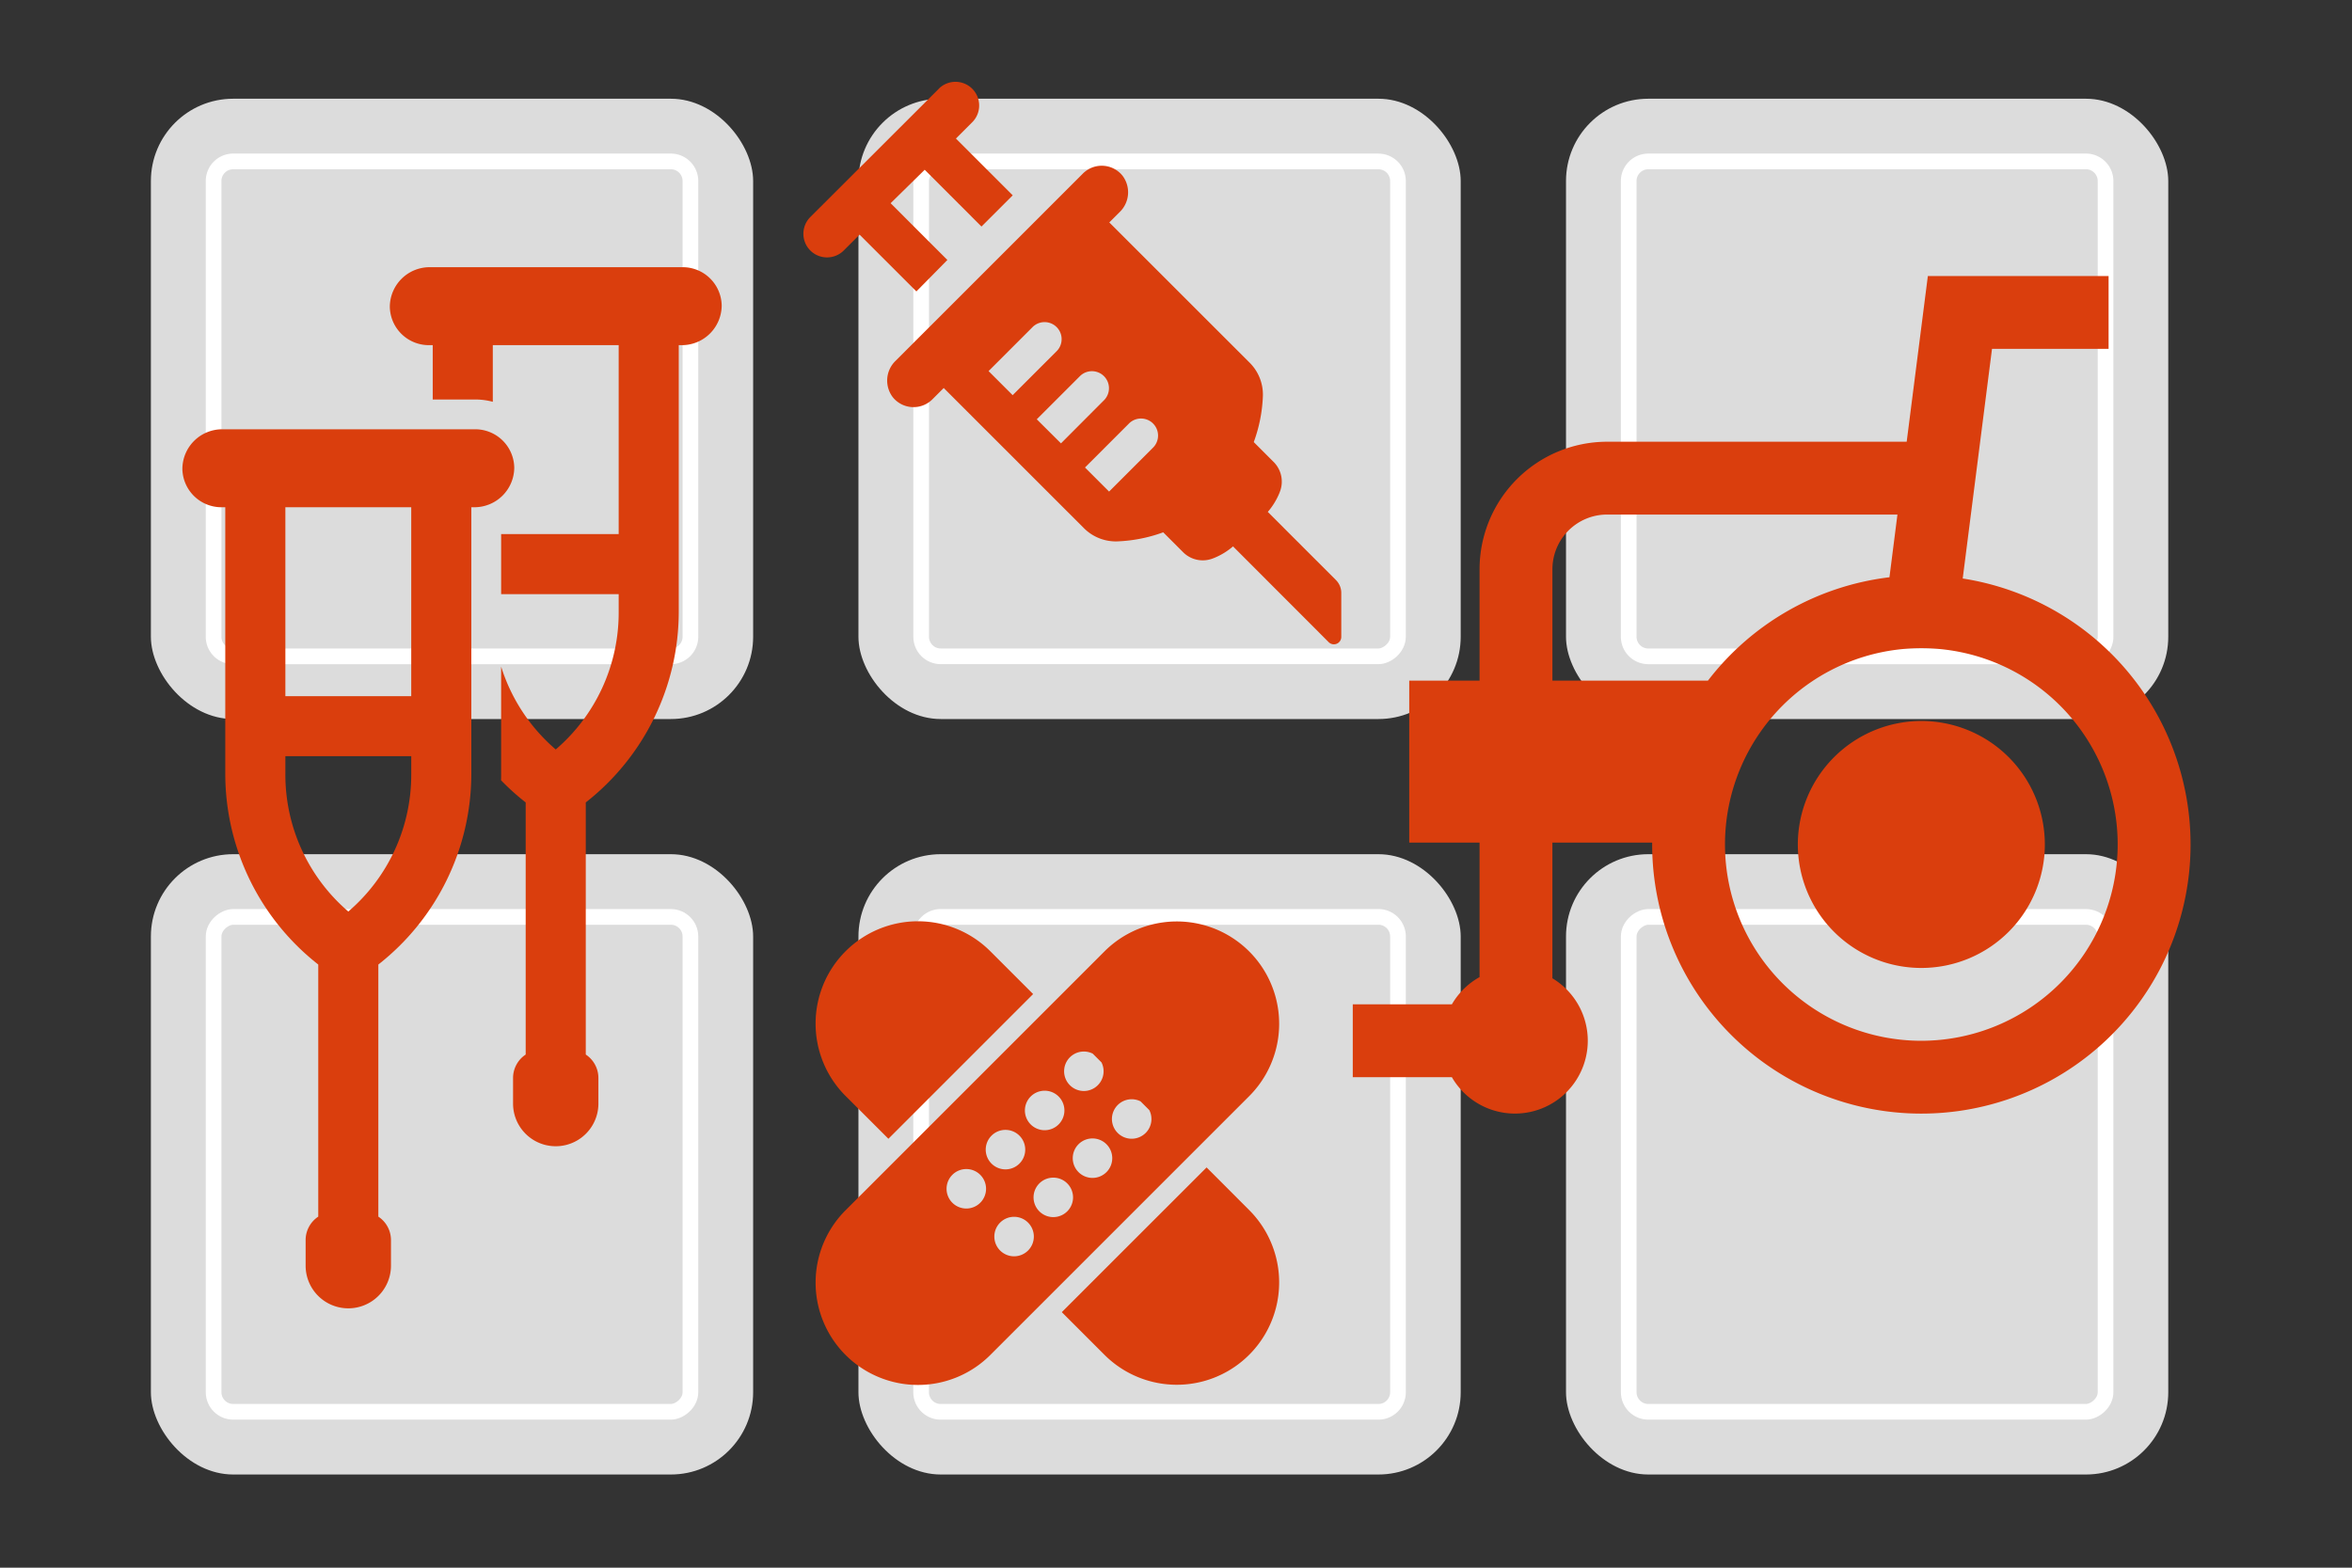
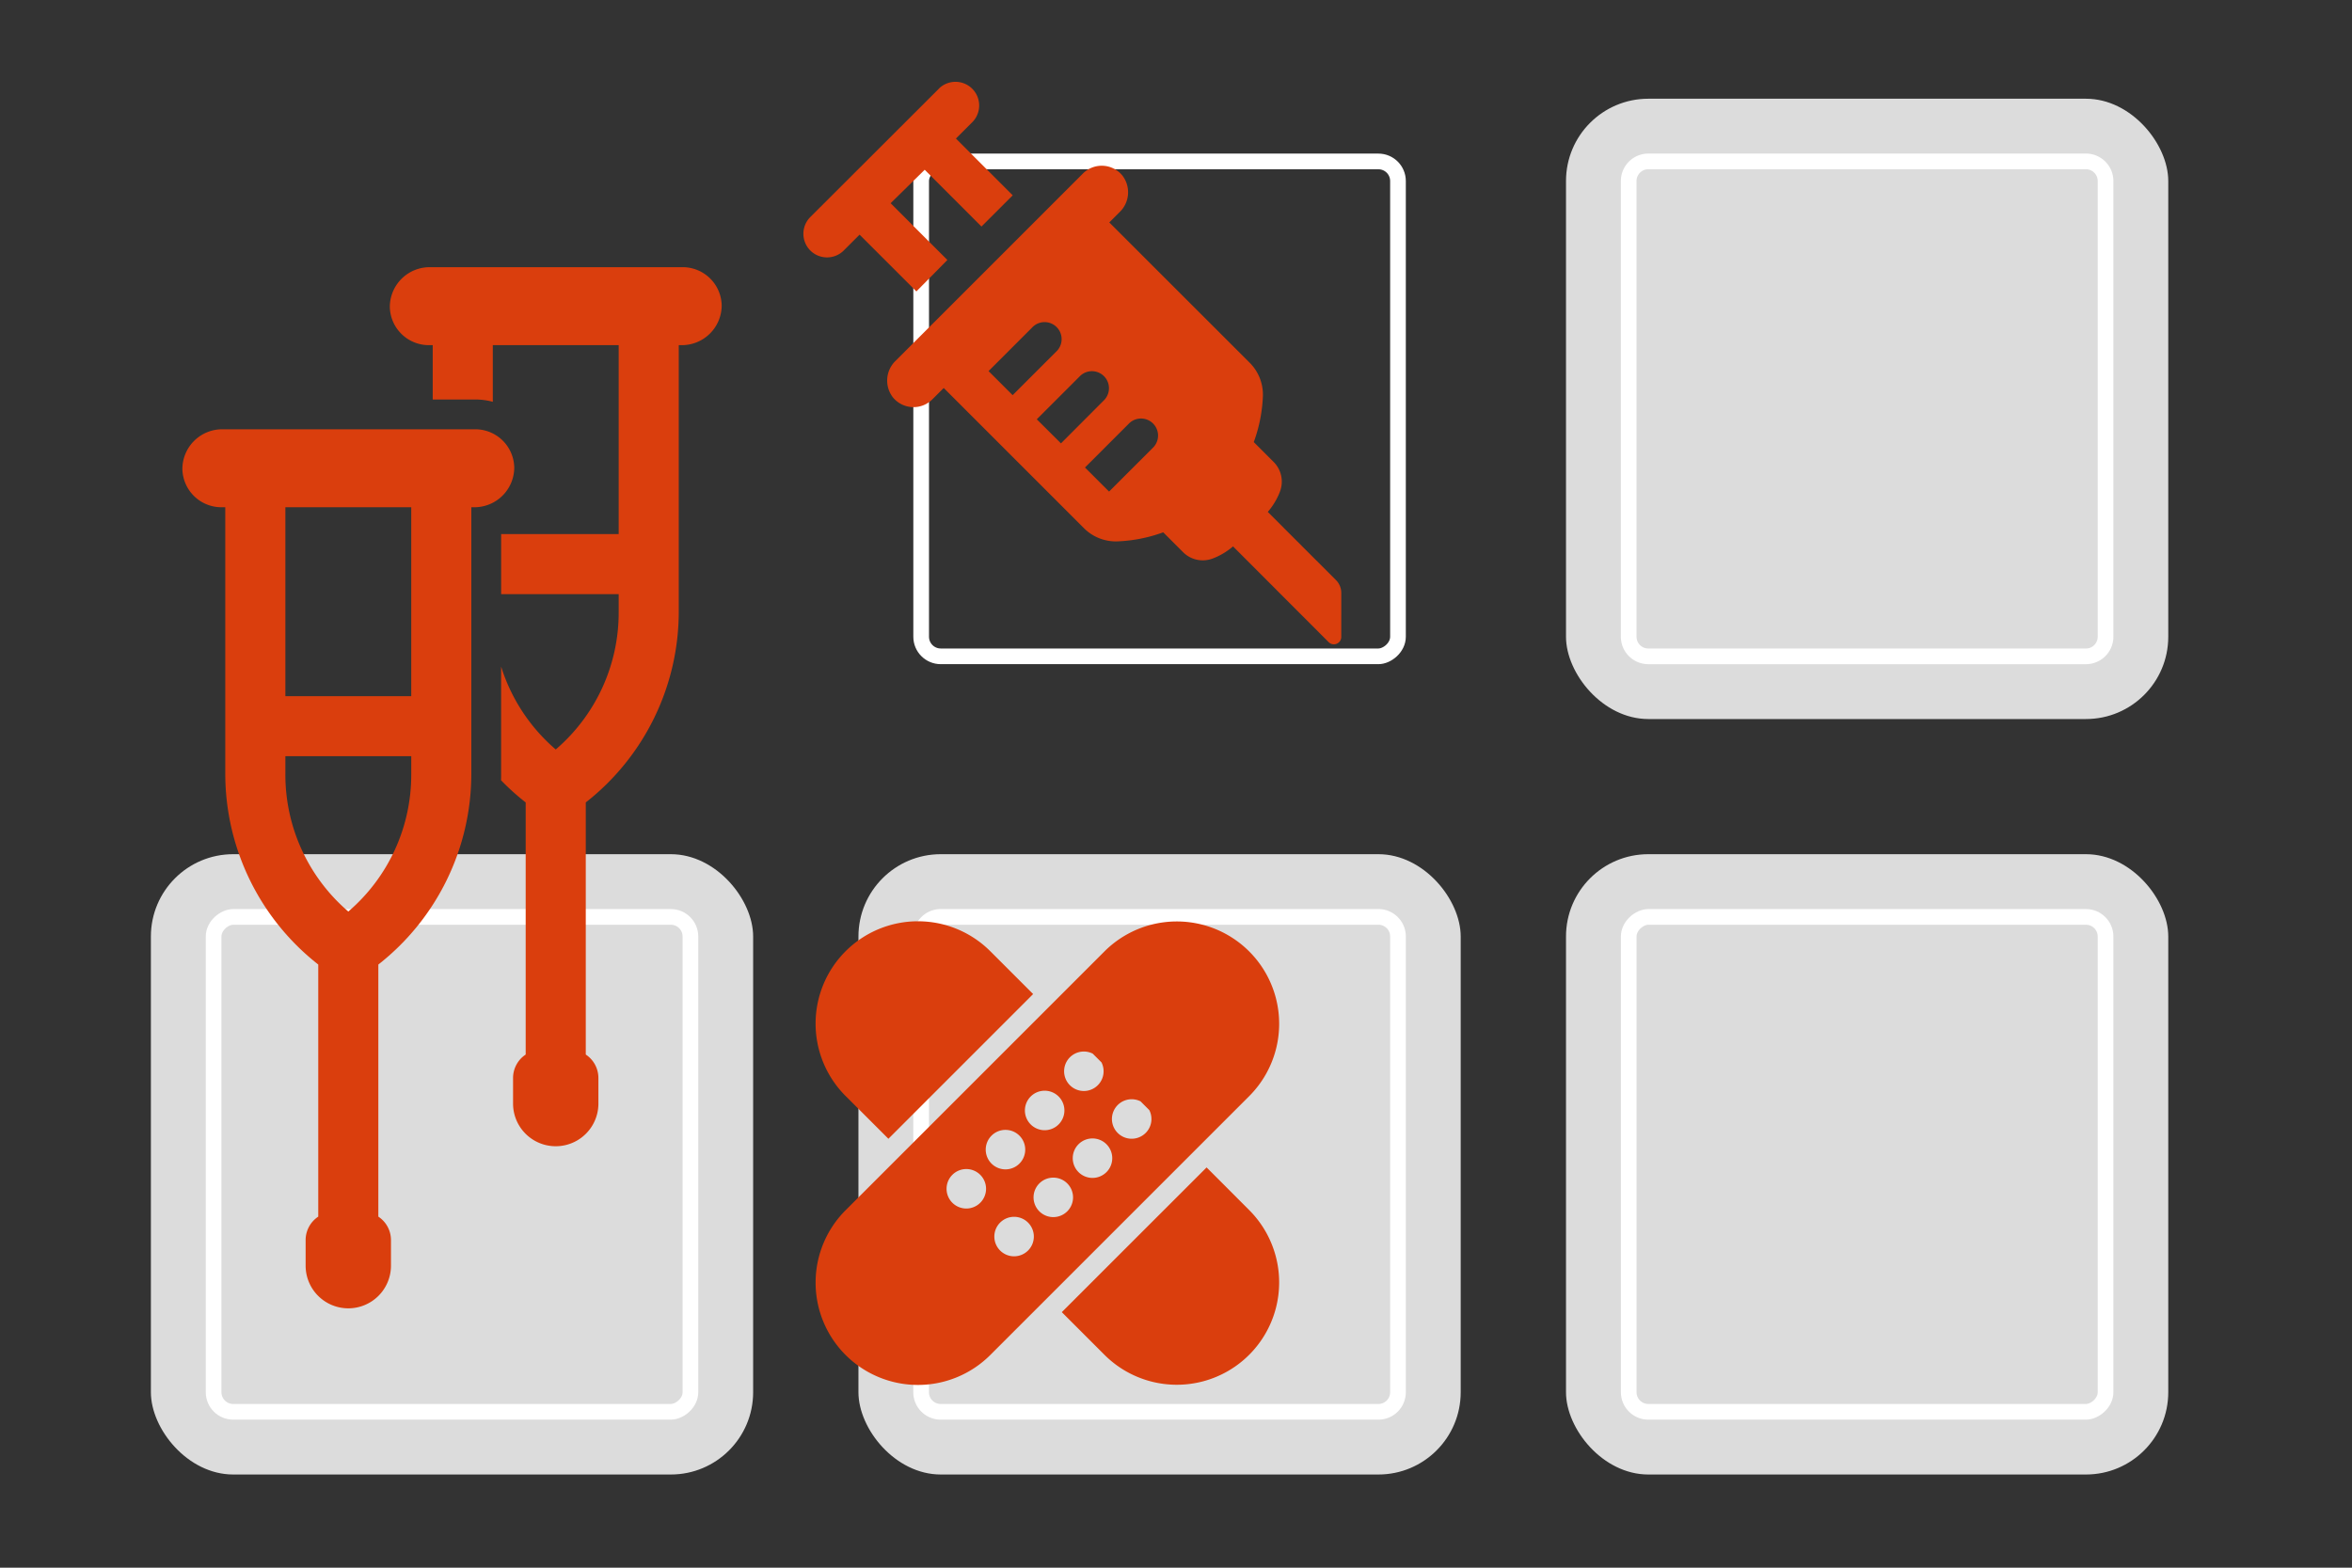
<svg xmlns="http://www.w3.org/2000/svg" viewBox="0 0 300 200">
  <rect x="0" y="0" width="300" height="200" fill="#333333" stroke="none" />
  <title>icon-orange-How-Medical-Supplies-and-Ambulance-Rides-are-Billed</title>
-   <rect x="109.496" y="12.595" width="76.818" height="79.137" rx="10.497" ry="10.497" fill="#dcdcdc" />
-   <rect x="19.246" y="12.595" width="76.818" height="79.137" rx="10.497" ry="10.497" fill="#dcdcdc" />
  <rect x="199.746" y="12.595" width="76.818" height="79.137" rx="10.497" ry="10.497" fill="#dcdcdc" />
  <rect x="19.246" y="108.975" width="76.818" height="79.137" rx="10.497" ry="10.497" fill="#dcdcdc" />
  <rect x="109.496" y="108.975" width="76.818" height="79.137" rx="10.497" ry="10.497" fill="#dcdcdc" />
  <rect x="199.746" y="108.975" width="76.818" height="79.137" rx="10.497" ry="10.497" fill="#dcdcdc" />
  <g>
    <rect x="116.337" y="21.754" width="63.137" height="60.818" rx="2.498" ry="2.498" transform="translate(200.068 -95.742) rotate(90)" fill="none" stroke="#fff" stroke-miterlimit="10" stroke-width="2" />
-     <path d="M28.584,21.754H86.726a2.5,2.5,0,0,1,2.5,2.5V80.074a2.5,2.5,0,0,1-2.5,2.5H28.584a2.5,2.5,0,0,1-2.5-2.5V24.251A2.5,2.5,0,0,1,28.584,21.754Z" transform="translate(109.818 -5.492) rotate(90)" fill="none" stroke="#fff" stroke-miterlimit="10" stroke-width="2" />
    <path d="M209.084,21.754h58.142a2.5,2.5,0,0,1,2.5,2.5V80.075a2.5,2.5,0,0,1-2.5,2.5H209.084a2.5,2.5,0,0,1-2.5-2.5V24.251A2.5,2.5,0,0,1,209.084,21.754Z" transform="translate(290.318 -185.992) rotate(90)" fill="none" stroke="#fff" stroke-miterlimit="10" stroke-width="2" />
    <rect x="26.087" y="118.135" width="63.137" height="60.818" rx="2.497" ry="2.497" transform="translate(206.199 90.889) rotate(90)" fill="none" stroke="#fff" stroke-miterlimit="10" stroke-width="2" />
    <path d="M118.834,118.135h58.142a2.5,2.5,0,0,1,2.5,2.5v55.823a2.5,2.5,0,0,1-2.5,2.5H118.834a2.5,2.5,0,0,1-2.5-2.5V120.632A2.5,2.5,0,0,1,118.834,118.135Z" transform="translate(296.449 0.639) rotate(90)" fill="none" stroke="#fff" stroke-miterlimit="10" stroke-width="2" />
    <rect x="206.587" y="118.135" width="63.137" height="60.818" rx="2.497" ry="2.497" transform="translate(386.699 -89.611) rotate(90)" fill="none" stroke="#fff" stroke-miterlimit="10" stroke-width="2" />
  </g>
  <g>
    <path d="M103.355,27.691a3.021,3.021,0,0,0,0,4.266h0a3.021,3.021,0,0,0,4.266,0l2.021-2.021,7.243,7.243,3.955-4.013L113.6,25.924l4.346-4.266,7.243,7.243,3.984-3.984-7.243-7.243,2.021-2.021a3.021,3.021,0,0,0-4.054-4.478q-.111.1-.212.212Z" fill="#da3e0d" />
    <path d="M171.081,75.636A2.318,2.318,0,0,0,170.4,74l-8.692-8.692a8.808,8.808,0,0,0,1.449-2.332l.123-.319a3.549,3.549,0,0,0-.819-3.716L159.919,56.4a19.087,19.087,0,0,0,1.166-5.932,5.751,5.751,0,0,0-1.717-4.223L141.491,28.379l1.333-1.333a3.5,3.5,0,0,0,.333-4.658,3.4,3.4,0,0,0-4.781-.476q-.129.105-.246.223l-23.9,23.9a3.5,3.5,0,0,0-.34,4.658,3.4,3.4,0,0,0,5.034.254l1.449-1.449,17.855,17.855a5.751,5.751,0,0,0,4.223,1.717,19.1,19.1,0,0,0,5.918-1.159l2.542,2.542a3.542,3.542,0,0,0,3.716.819l.3-.116a8.736,8.736,0,0,0,2.347-1.449L169.48,81.93a.942.942,0,0,0,1.6-.666ZM126.092,47.342l5.556-5.556a2.173,2.173,0,0,1,3.18,2.963q-.052.056-.108.108l-5.556,5.556Zm6.15,6.15,5.556-5.556a2.173,2.173,0,0,1,3.071,3.071l-5.541,5.556Zm6.15,6.15,5.556-5.556a2.173,2.173,0,1,1,3.18,2.963q-.052.056-.108.108l-5.556,5.556Z" fill="#da3e0d" />
  </g>
  <g>
-     <path d="M229.315,107.735a15.753,15.753,0,1,0,15.753-15.753A15.772,15.772,0,0,0,229.315,107.735Z" fill="#da3e0d" />
-     <path d="M250.346,73.805l3.737-29.3h14.869V35.214H245.9l-2.7,21.14H204.98A16.278,16.278,0,0,0,188.72,72.615V86.83h-8.971V107.5h8.971v17.154a9.34,9.34,0,0,0-3.533,3.476H172.547v9.291h12.639a9.291,9.291,0,1,0,12.825-12.614V107.5h12.724c0,.079,0,.155,0,.232a34.337,34.337,0,1,0,39.616-33.928ZM198.013,86.831V72.615a6.977,6.977,0,0,1,6.97-6.97h37.038l-1.019,8A34.338,34.338,0,0,0,217.852,86.83H198.013Zm47.055,45.948a25.044,25.044,0,1,1,25.044-25.044A25.072,25.072,0,0,1,245.068,132.779Z" fill="#da3e0d" />
-   </g>
+     </g>
  <g>
    <path d="M60.622,54.766H28.362a5.082,5.082,0,0,0-5.1,5.058,4.98,4.98,0,0,0,4.972,4.889h.5V98.757a30.943,30.943,0,0,0,11.86,24.294v32.163a3.59,3.59,0,0,0-1.611,2.993v3.262a5.443,5.443,0,0,0,5.443,5.443h0a5.443,5.443,0,0,0,5.443-5.443v-3.262a3.587,3.587,0,0,0-1.611-2.993V123.052a30.94,30.94,0,0,0,11.86-24.294V64.713h.37a5.084,5.084,0,0,0,5.106-5.058A4.977,4.977,0,0,0,60.622,54.766ZM44.428,116.29A22.984,22.984,0,0,1,36.4,98.757V96.476H52.455v2.281A22.979,22.979,0,0,1,44.428,116.29Zm1.854,39.851Zm6.172-91.428v24.1H36.4v-24.1Z" fill="#da3e0d" />
    <path d="M87.081,34.087H54.822a5.082,5.082,0,0,0-5.1,5.058,4.98,4.98,0,0,0,4.972,4.889h.5v6.932h5.428a8.682,8.682,0,0,1,2.235.293V44.034H78.913v24.1H63.921V75.8H78.913v2.281a22.981,22.981,0,0,1-8.029,17.533A22.97,22.97,0,0,1,63.919,85.04V98.757c0,.263,0,.525-.011.786a30.441,30.441,0,0,0,3.144,2.829v32.163a3.59,3.59,0,0,0-1.611,2.993v3.262a5.443,5.443,0,0,0,10.886,0v-3.262a3.587,3.587,0,0,0-1.611-2.993V102.372a30.94,30.94,0,0,0,11.86-24.294V44.034h.37a5.084,5.084,0,0,0,5.106-5.058A4.974,4.974,0,0,0,87.081,34.087Z" fill="#da3e0d" />
  </g>
  <g>
    <path d="M159.335,139.843a13.055,13.055,0,1,0-18.463-18.463l-7.265,7.266-18.463,18.463-7.266,7.267a13.055,13.055,0,1,0,18.462,18.463l7.267-7.266,18.462-18.463Zm-22.869-4.956a2.519,2.519,0,0,1,2.911-.469l1.12,1.12a2.518,2.518,0,1,1-4.031-.651Zm-5,5a2.519,2.519,0,1,1,0,3.563A2.518,2.518,0,0,1,131.471,139.883Zm-6.432,13.555a2.518,2.518,0,1,1,0-3.561A2.516,2.516,0,0,1,125.039,153.438Zm1.434-8.558a2.519,2.519,0,1,1,0,3.563A2.519,2.519,0,0,1,126.473,144.88Zm4.661,14.653a2.519,2.519,0,1,1,0-3.562A2.52,2.52,0,0,1,131.134,159.534Zm5-5a2.518,2.518,0,1,1,0-3.561A2.516,2.516,0,0,1,136.13,154.537Zm5-5a2.518,2.518,0,1,1,0-3.561A2.516,2.516,0,0,1,141.127,149.541Zm5-5a2.519,2.519,0,1,1-.652-4.031l1.12,1.12A2.517,2.517,0,0,1,146.124,144.545Z" fill="#da3e0d" />
-     <path d="M113.315,145.281l18.462-18.463-5.438-5.438a13.055,13.055,0,1,0-18.462,18.463Z" fill="#da3e0d" />
+     <path d="M113.315,145.281l18.462-18.463-5.438-5.438a13.055,13.055,0,1,0-18.462,18.463" fill="#da3e0d" />
    <path d="M153.9,148.937,135.433,167.4l5.438,5.439a13.055,13.055,0,1,0,18.463-18.463Z" fill="#da3e0d" />
  </g>
</svg>